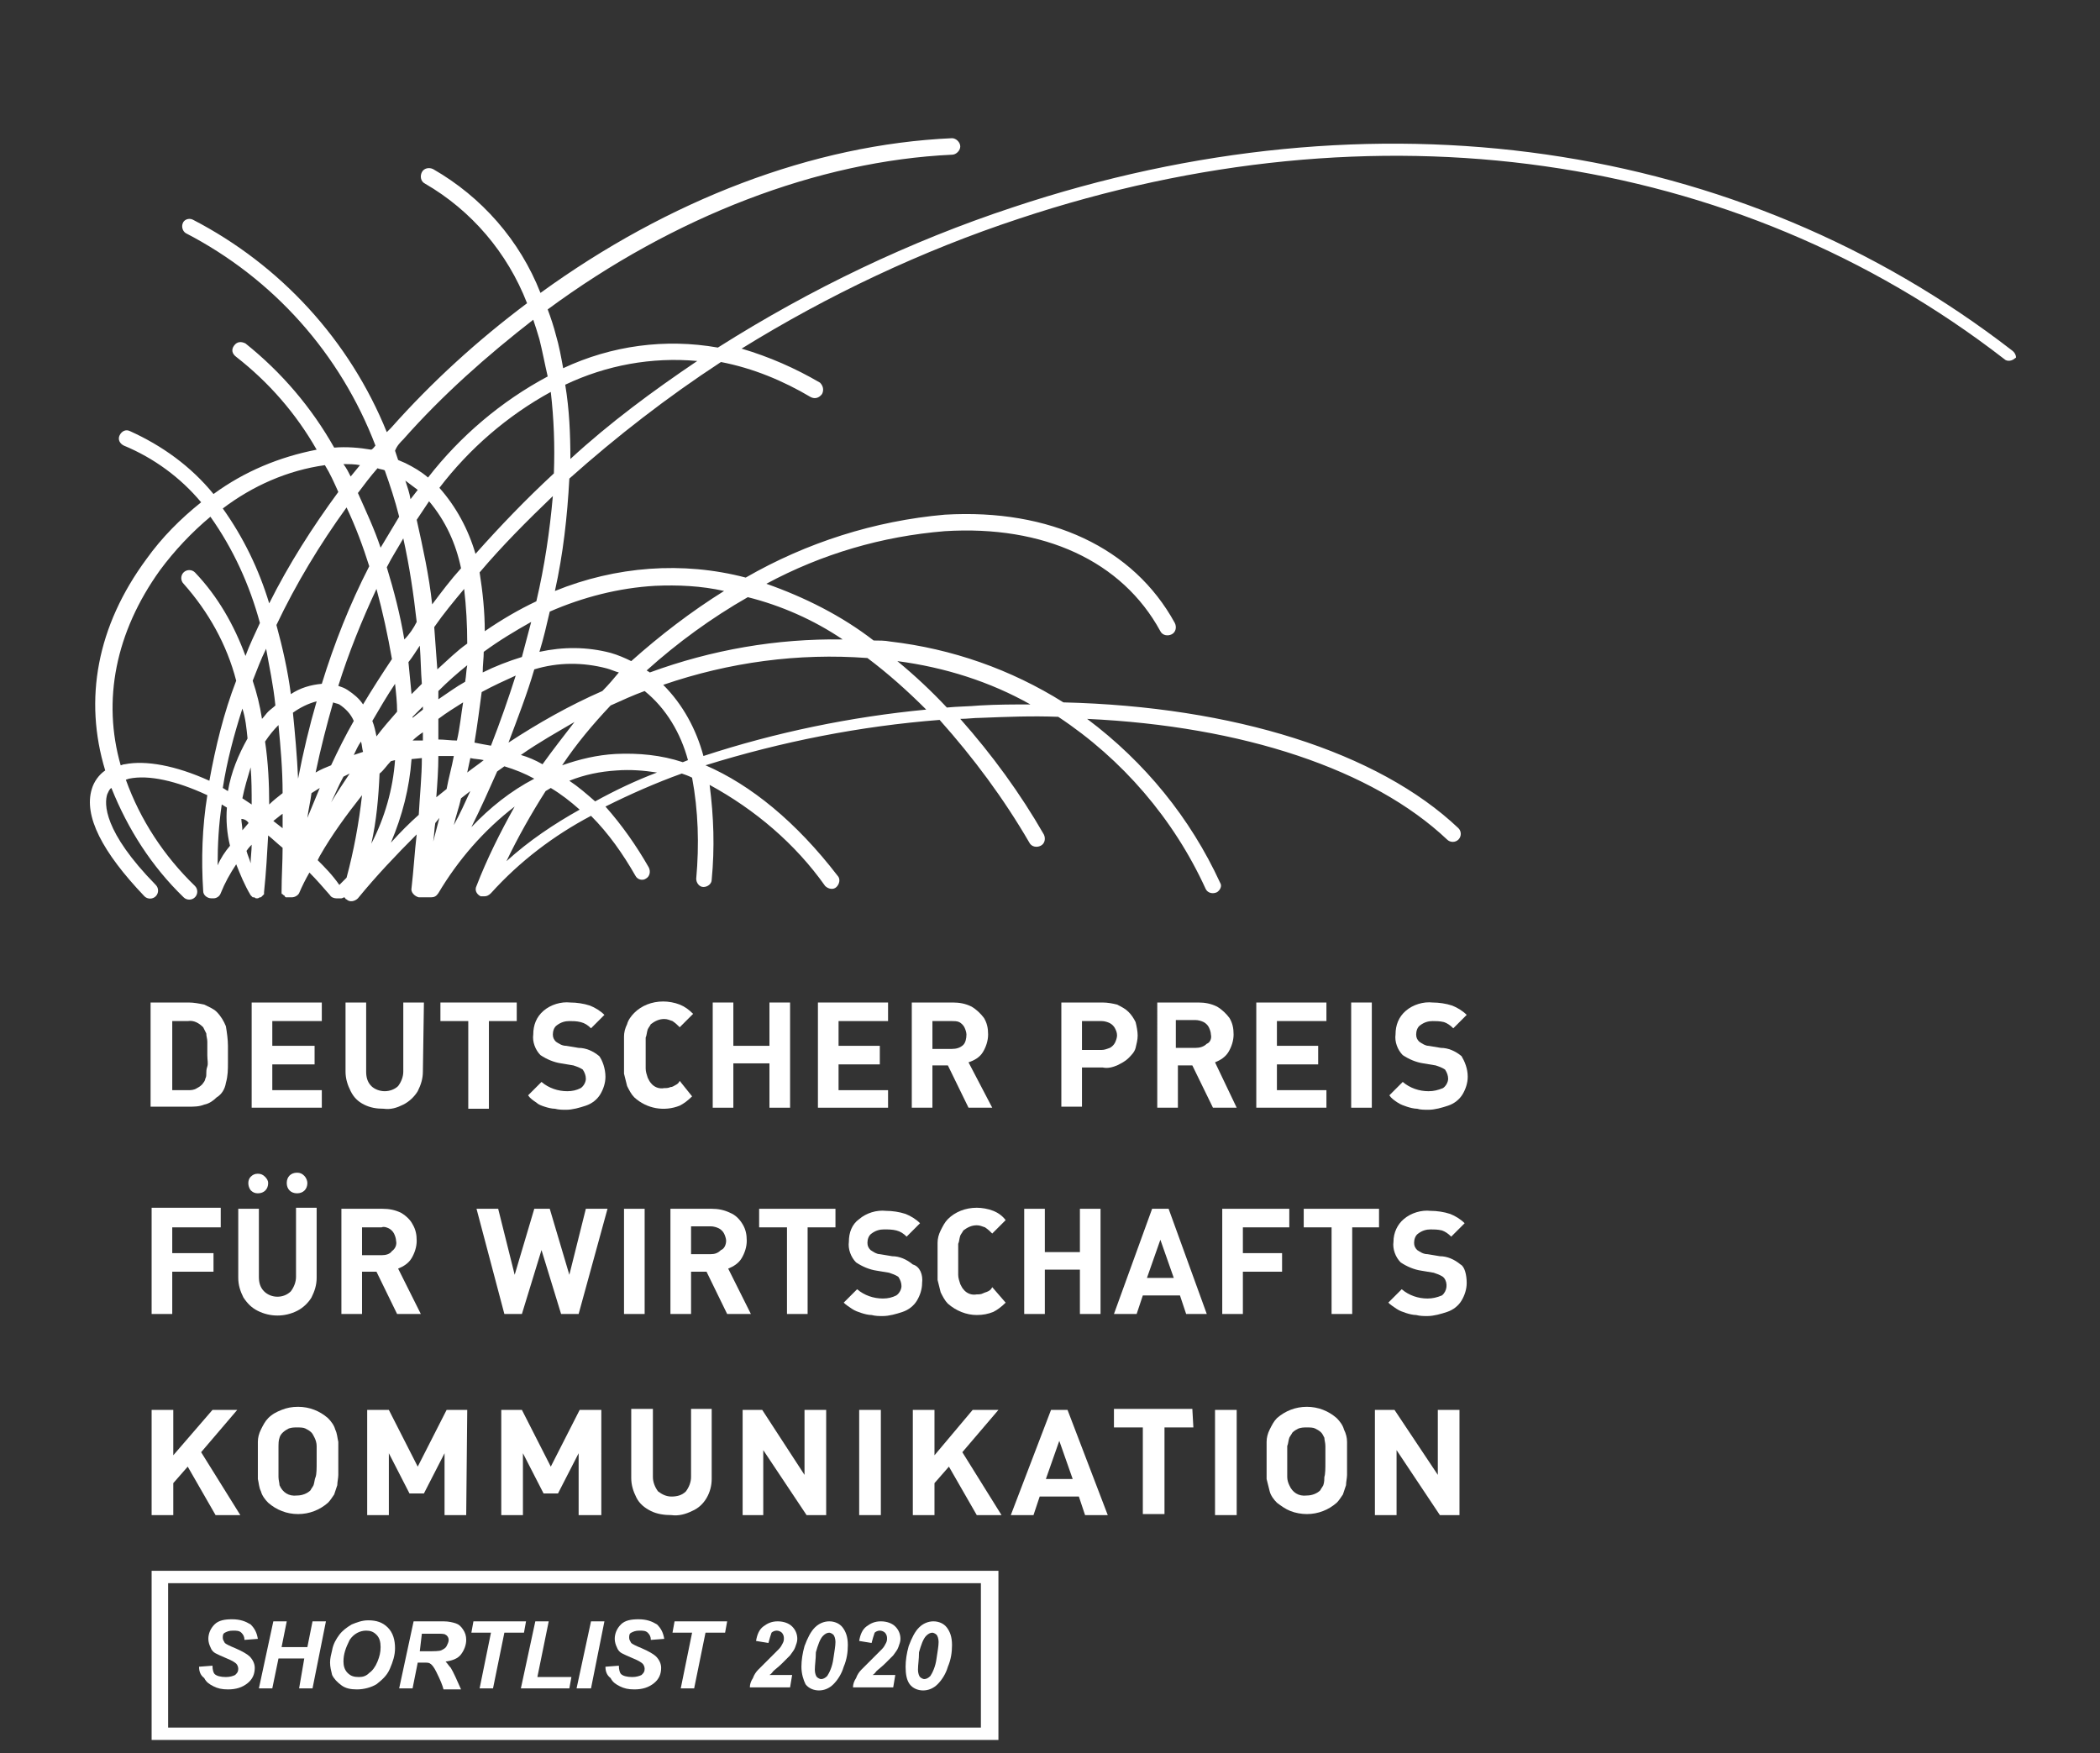
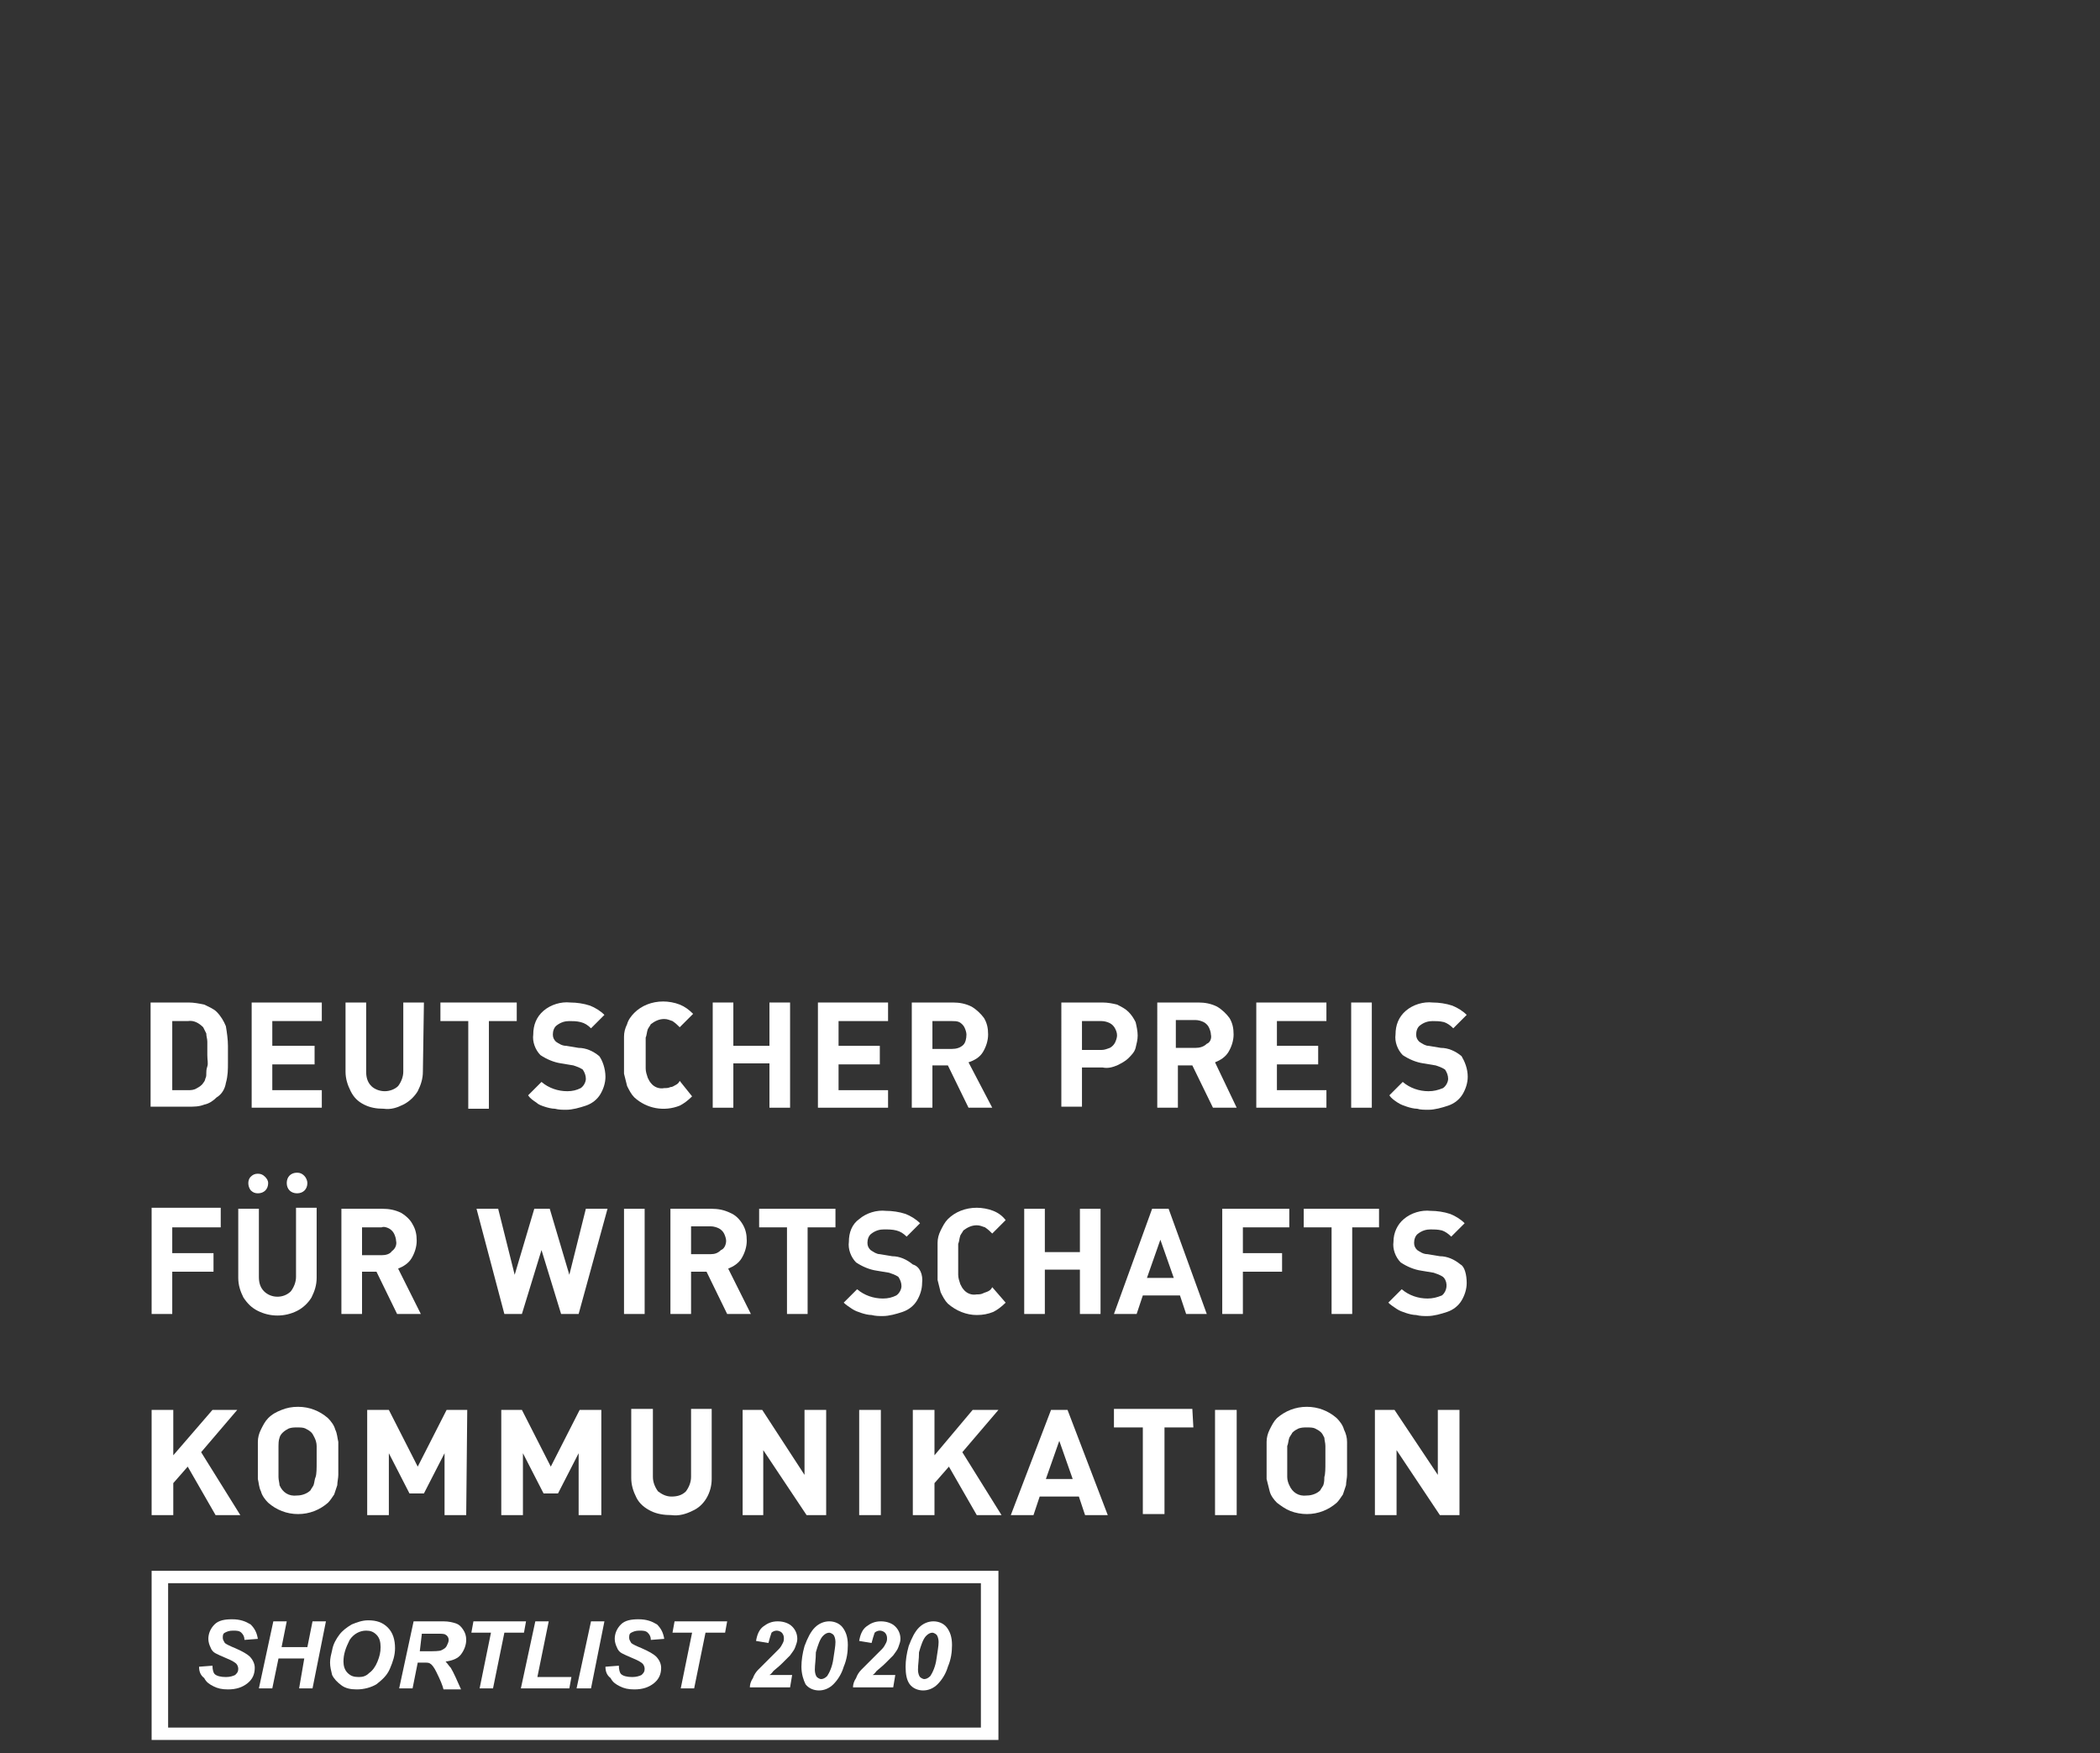
<svg xmlns="http://www.w3.org/2000/svg" version="1.1" id="Ebene_1" x="0px" y="0px" viewBox="0 0 203.6 170" style="enable-background:new 0 0 203.6 170;" xml:space="preserve">
  <rect x="0" y="0" width="203.6" height="170" fill="#333333" stroke="none" />
  <style type="text/css">
	.st0{fill:none;}
	.st1{fill:#FFFFFF;}
	.st2{enable-background:new    ;}
</style>
  <g id="Ebene_5">
    <rect y="-5" class="st0" width="203.6" height="170" />
  </g>
  <g id="Ebene_1-2">
-     <path class="st1" d="M195.1,34c-26.5-20.5-61.8-25.6-96.9-13.9c-10,3.3-19.6,7.9-28.6,13.6c-5.1-0.9-10.3-0.2-15,2   c-0.2-1.1-0.4-2.2-0.7-3.2c-0.2-0.8-0.5-1.7-0.8-2.5C65.3,21,79.3,15.6,92.3,15c0.4,0,0.8-0.4,0.8-0.8c0-0.4-0.4-0.8-0.8-0.8   c0,0,0,0,0,0C78.8,14,64.8,19.4,52.4,28.4c-2-5.1-5.7-9.3-10.4-12c-0.4-0.2-0.9-0.1-1.1,0.3s-0.1,0.9,0.3,1.1l0,0   c4.5,2.6,8,6.7,9.9,11.6C46.3,33,41.9,37,37.9,41.5l-0.4,0.4C33.9,33,27.2,25.7,18.7,21.3c-0.4-0.2-0.9,0-1,0.4   c-0.1,0.3,0,0.7,0.3,0.9c8.5,4.4,15,11.7,18.4,20.6c-0.1,0.1-0.2,0.3-0.4,0.4c-1.2-0.2-2.4-0.3-3.6-0.2c-2.2-3.9-5.1-7.3-8.6-10.1   c-0.4-0.2-0.8-0.2-1.1,0.2c-0.3,0.4-0.2,0.8,0.2,1.1c3.2,2.5,5.8,5.5,7.8,9c-3.6,0.7-7,2.1-10,4.3c-2.2-2.7-5-4.7-8.1-6.1   c-0.4-0.2-0.8,0-1,0.4c-0.2,0.4,0,0.8,0.4,1c2.9,1.2,5.5,3.1,7.5,5.5c-2,1.6-3.8,3.4-5.3,5.5c-4.8,6.5-6.1,13.6-4,20.5   c-0.6,0.4-1.1,1.1-1.3,1.8c-0.8,2.6,1,6.1,5.1,10.4c0.3,0.3,0.8,0.3,1.1,0c0.3-0.3,0.3-0.8,0-1.1c0,0,0,0,0,0   c-5.1-5.2-5-7.9-4.7-8.8c0.1-0.2,0.2-0.5,0.4-0.6c1.6,4,3.9,7.6,7,10.6c0.3,0.3,0.8,0.3,1.1,0c0.3-0.3,0.3-0.8,0-1.1   c-3-2.9-5.3-6.4-6.7-10.3l0.3-0.1c1.9-0.4,4.6,0.2,7.6,1.6c-0.5,3.1-0.6,6.2-0.4,9.3c0,0.4,0.4,0.7,0.8,0.7h0.2   c0.3,0,0.6-0.2,0.7-0.5c0.4-1,0.9-1.9,1.5-2.8c0.4,1,0.8,2,1.4,3l0,0c0,0,0.1,0.1,0.1,0.1c0,0,0.1,0.1,0.1,0.1h0.1   c0,0,0.1,0,0.2,0.1h0h0.1H25l0.2-0.1h0h0.1c0,0,0.1-0.1,0.1-0.1l0.1-0.1c0,0,0.1-0.1,0.1-0.1c0,0,0-0.1,0-0.1c0,0,0,0,0-0.1   c0.2-1.9,0.3-3.7,0.4-5.5c0.5,0.4,0.9,0.8,1.4,1.2c0,1.4-0.1,2.8-0.1,4.2c0,0,0,0.1,0,0.1c0,0,0,0.1,0,0.1l0,0c0,0,0,0.1,0.1,0.1   c0,0,0.1,0.1,0.1,0.1c0,0,0.1,0,0.1,0.1l0.1,0.1h0.1h0.1h0.2h0.1h0.1c0.3,0,0.6-0.2,0.7-0.4c0.3-0.7,0.6-1.3,1-2   c0.7,0.7,1.3,1.4,2,2.2c0.1,0.2,0.4,0.3,0.6,0.3c0.1,0,0.2,0,0.3,0c0.1,0,0.1,0,0.2,0c0.1,0,0.2-0.1,0.3-0.1   c0.1,0.1,0.1,0.2,0.2,0.2c0.3,0.3,0.8,0.2,1.1-0.1c0,0,0,0,0,0c1.8-2.2,3.7-4.2,5.7-6.2c-0.2,1.7-0.3,3.5-0.5,5.2   c-0.1,0.4,0.3,0.8,0.7,0.9h0.1c0.1,0,0.2,0,0.3,0l0,0c0.1,0,0.2,0,0.2,0c0,0,0,0,0.1,0h0.1c0.1,0,0.1,0,0.2,0c0.1,0,0.1,0,0.2,0   c0.3,0,0.5-0.1,0.7-0.4c1.9-3.2,4.4-6.1,7.4-8.4c-1.4,2.5-2.7,5.1-3.7,7.7c-0.2,0.4,0,0.8,0.4,1c0.1,0,0.2,0,0.3,0h0.1H47   c0.2,0,0.4-0.1,0.6-0.3c2.8-3.1,6.1-5.6,9.7-7.5c1.7,1.7,3.1,3.7,4.3,5.8c0.2,0.4,0.7,0.5,1,0.3c0,0,0,0,0,0   c0.4-0.2,0.5-0.7,0.3-1.1c-1.2-2.1-2.6-4.1-4.2-5.9c2.4-1.2,4.9-2.3,7.4-3.2c0.3,0.1,0.6,0.2,1,0.4c0.6,3.2,0.7,6.5,0.4,9.8   c0,0.4,0.3,0.8,0.7,0.8c0,0,0,0,0,0c0.4,0,0.8-0.3,0.8-0.7c0.3-3.1,0.2-6.1-0.2-9.2c4.4,2.4,8.3,5.7,11.2,9.8   c0.3,0.3,0.8,0.4,1.1,0.1c0.3-0.3,0.4-0.8,0.1-1.1l0,0c-4-5.2-8.4-8.8-12.8-10.7l0,0c7.4-2.3,15-3.8,22.7-4.4   c3.3,3.7,6.2,7.6,8.7,11.9c0.2,0.4,0.7,0.5,1.1,0.3c0.4-0.2,0.5-0.7,0.3-1.1c-2.3-4-5-7.7-8.1-11.2c0.7,0,1.3-0.1,2-0.1   c2.5-0.1,5-0.2,7.5-0.1c6.2,4.1,11.2,9.9,14.3,16.7c0.2,0.4,0.7,0.5,1.1,0.3c0.3-0.2,0.5-0.6,0.3-0.9c-2.9-6.3-7.3-11.7-12.9-15.9   c15.1,0.7,27.7,4.9,34.9,11.7c0.3,0.3,0.8,0.3,1.1,0c0.3-0.3,0.3-0.8,0-1.1c-7.8-7.4-21.8-11.8-38.3-12.2   c-5.1-3.2-10.8-5.2-16.8-5.9c-0.5-0.1-1.1-0.1-1.6-0.1c-3.1-2.4-6.7-4.2-10.4-5.5c5.4-2.9,11.2-4.6,17.3-5.1   c9.6-0.6,17.2,2.9,20.9,9.7c0.2,0.4,0.7,0.5,1.1,0.3c0.4-0.2,0.5-0.7,0.3-1.1c-4-7.3-12.1-11.1-22.3-10.5   c-6.8,0.6-13.4,2.7-19.3,6.1c-6.1-1.6-12.6-1.1-18.5,1.3c0.8-3.6,1.2-7.2,1.4-10.9c4.6-4.1,9.5-7.9,14.7-11.3   c3.1,0.6,6,1.8,8.7,3.4c0.4,0.2,0.8,0.1,1.1-0.3c0,0,0,0,0,0c0.2-0.4,0.1-0.8-0.2-1.1c0,0,0,0,0,0c-2.4-1.4-4.9-2.5-7.6-3.3   c8.4-5.2,17.5-9.5,26.9-12.6c34.6-11.5,69.4-6.6,95.5,13.6c0.3,0.3,0.8,0.2,1.1-0.1C195.5,34.8,195.5,34.3,195.1,34L195.1,34z    M66.7,73.7l-0.5,0.2c-2.1-0.7-4.3-0.9-6.5-0.8c-1.8,0.1-3.5,0.5-5.2,1.1c1.4-2.1,3-4,4.7-5.8c1.1-0.5,2.2-1,3.3-1.4   C64.6,68.7,66,71.1,66.7,73.7z M37.3,45.6c0.5,1.4,1,2.9,1.4,4.5c-0.6,1-1.2,2-1.8,3c-0.6-1.8-1.4-3.5-2.2-5.3   c0.6-0.8,1.2-1.6,1.9-2.4C36.8,45.5,37.1,45.5,37.3,45.6z M39.3,46.6c0.4,0.3,0.8,0.6,1.2,0.9l-0.7,0.9   C39.7,47.8,39.5,47.2,39.3,46.6L39.3,46.6z M44.9,68.1c-0.2,1.2-0.3,2.4-0.6,3.7c-0.6,0-1.2-0.1-1.8-0.1c0-0.7,0-1.4,0-2   C43.3,69.1,44.1,68.6,44.9,68.1z M26.1,78c0-2-0.1-4.1-0.4-6.1c0.4-0.6,0.8-1.1,1.3-1.6c0.2,2.1,0.4,4.3,0.4,6.6   C26.9,77.3,26.5,77.6,26.1,78z M30.6,74.9c0.5-2.4,1.1-4.7,1.7-6.8c0.2,0.1,0.4,0.1,0.6,0.2c0.6,0.4,1.1,0.9,1.4,1.6   c-0.8,1.4-1.5,2.8-2.2,4.3C31.6,74.4,31.1,74.6,30.6,74.9L30.6,74.9z M31,76.4c-0.4,1-0.8,1.9-1.2,2.9c0.1-0.8,0.3-1.6,0.4-2.4   L31,76.4z M35,71.9c0.1,0.3,0.1,0.7,0.2,1l-0.9,0.3C34.5,72.8,34.7,72.3,35,71.9z M36.5,71.4c-0.1-0.5-0.2-1-0.4-1.5   c0.7-1.2,1.4-2.4,2.2-3.6c0.1,0.9,0.2,1.8,0.2,2.7C37.8,69.8,37.1,70.6,36.5,71.4L36.5,71.4z M35.2,68.3c-0.4-0.6-0.9-1-1.5-1.4   c-0.3-0.2-0.6-0.3-0.9-0.4c1-3.2,2.3-6.4,3.7-9.4c0.6,2.2,1.1,4.5,1.5,6.8C37,65.4,36.1,66.8,35.2,68.3L35.2,68.3z M28.9,75.5   c-0.1-2.2-0.3-4.4-0.5-6.4c0.7-0.5,1.5-0.9,2.3-1.1C30,70.4,29.4,72.9,28.9,75.5L28.9,75.5z M33.3,75.3l0.6-0.3   c-0.6,0.9-1.2,1.8-1.8,2.8C32.5,77,32.8,76.2,33.3,75.3L33.3,75.3z M40,69.5l1-1c0,0.1,0,0.2,0,0.3l-1,0.8l0,0   C40,69.7,40,69.6,40,69.5z M40.9,66.3c-0.3,0.3-0.7,0.7-1,1c-0.1-1-0.2-2-0.3-3.1c0.4-0.5,0.7-1,1.1-1.6   C40.8,63.9,40.8,65.1,40.9,66.3L40.9,66.3z M39.2,62c-0.4-2.4-1-4.7-1.7-7c0.5-1,1.1-1.9,1.6-2.8c0.6,2.7,1,5.4,1.3,8.1   C40.1,60.9,39.7,61.5,39.2,62L39.2,62z M35.8,54.9c-1.9,3.7-3.4,7.5-4.6,11.4c-1.1,0.1-2.1,0.4-3,1c-0.3-2.3-0.8-4.5-1.4-6.7   c1.9-4,4.2-7.8,6.8-11.4C34.5,51.1,35.2,53,35.8,54.9L35.8,54.9z M26.7,68.4c-0.2,0.2-0.5,0.4-0.7,0.6c-0.2,0.2-0.4,0.5-0.6,0.7   c-0.2-1.3-0.5-2.5-0.9-3.7c0.4-1,0.8-2.1,1.3-3.1C26.1,64.6,26.5,66.4,26.7,68.4L26.7,68.4z M24,71.6c-0.9,1.6-1.6,3.3-1.9,5.1   c-0.2-0.1-0.3-0.2-0.5-0.3c0.4-2.6,1.1-5.2,1.9-7.7C23.8,69.6,23.9,70.6,24,71.6z M24.3,74.4c0.1,1.2,0.1,2.4,0.1,3.6   c-0.3-0.2-0.6-0.4-0.9-0.6C23.7,76.4,24,75.4,24.3,74.4L24.3,74.4z M24.1,79.8l-0.6,0.7c0-0.4-0.1-0.8-0.1-1.1   C23.7,79.4,24,79.6,24.1,79.8L24.1,79.8z M27.4,78.9c0,0.4,0,0.9,0,1.4l-0.9-0.7C26.9,79.3,27.1,79.1,27.4,78.9L27.4,78.9z    M37.9,73.8l0.4-0.1c-0.2,2.8-1,5.6-2.3,8.1c0.5-2.2,0.7-4.5,0.8-6.8C37.2,74.7,37.5,74.2,37.9,73.8L37.9,73.8z M40,71.8   c0.3-0.3,0.7-0.6,1-0.8c0,0.3,0,0.6,0,0.8C40.6,71.8,40.3,71.8,40,71.8C40,71.9,40,71.8,40,71.8L40,71.8z M42.5,73.3   c0.5,0,1,0,1.5,0c-0.2,1.1-0.5,2.1-0.7,3.2l-1,0.8C42.4,76,42.5,74.6,42.5,73.3z M45.6,73.5c0.4,0.1,0.9,0.1,1.3,0.2   c-0.5,0.4-1.1,0.8-1.6,1.2C45.4,74.4,45.5,74,45.6,73.5z M45.6,76.7c-0.5,1.1-1,2.2-1.6,3.3c0.2-0.9,0.5-1.7,0.7-2.6L45.6,76.7z    M52.6,74.1c-0.7-0.4-1.4-0.7-2.1-0.9C52.2,72,54,71,55.7,70C54.7,71.3,53.6,72.7,52.6,74.1L52.6,74.1z M58.4,67   c-3.2,1.4-6.2,3.1-9.1,5c0.9-2.4,1.8-4.7,2.5-7.1c2.3-0.7,4.7-0.7,7-0.1c0.4,0.1,0.8,0.3,1.2,0.4C59.5,65.8,59,66.4,58.4,67z    M47.6,72.3c-0.6-0.1-1.1-0.2-1.6-0.3c0.3-1.8,0.5-3.4,0.7-4.9c1.1-0.6,2.2-1.1,3.3-1.6C49.3,67.7,48.5,70,47.6,72.3L47.6,72.3z    M46.8,65.2c0-0.7,0.1-1.4,0.1-2c1.5-1.1,3-2,4.6-2.9c-0.3,1.1-0.6,2.3-0.9,3.4C49.3,64.1,48,64.6,46.8,65.2L46.8,65.2z M45.1,66.1   c-0.9,0.5-1.7,1.1-2.6,1.7V67c0.9-0.9,1.8-1.7,2.8-2.5C45.2,65,45.2,65.5,45.1,66.1L45.1,66.1z M42.4,64.9   c-0.1-1.4-0.2-2.7-0.3-4.1c0.9-1.3,1.9-2.5,2.9-3.7c0.2,1.7,0.3,3.5,0.3,5.3C44.3,63.1,43.4,64,42.4,64.9L42.4,64.9z M41.9,58.6   c-0.3-2.8-0.9-5.5-1.5-8.2c0.4-0.6,0.8-1.2,1.2-1.8c1.6,1.9,2.6,4.1,3.1,6.5C43.7,56.2,42.8,57.4,41.9,58.6L41.9,58.6z M42.6,47.3   c2.9-3.8,6.6-7,10.8-9.3c0.3,2.6,0.4,5.2,0.3,7.9c-2.7,2.5-5.2,5.1-7.6,7.8C45.4,51.3,44.2,49.1,42.6,47.3L42.6,47.3z M39.1,42.6   c3.8-4.3,8.1-8.1,12.6-11.6c0.2,0.6,0.4,1.2,0.6,1.9c0.3,1.2,0.5,2.3,0.8,3.6c-4.5,2.4-8.5,5.8-11.6,9.8c-0.7-0.6-1.4-1-2.2-1.4   c-0.2-0.1-0.5-0.2-0.7-0.3c-0.1-0.3-0.2-0.6-0.3-0.9C38.5,43.2,38.8,42.9,39.1,42.6L39.1,42.6z M34.9,45.1L34,46.2   c-0.2-0.4-0.4-0.8-0.7-1.2C33.9,45,34.4,45,34.9,45.1L34.9,45.1z M31.5,45.1c0.5,0.8,0.9,1.7,1.3,2.6c-2.5,3.4-4.8,7-6.7,10.8   c-1-3.3-2.5-6.4-4.5-9.2C24.5,47.1,27.9,45.6,31.5,45.1L31.5,45.1z M12.1,74.1c-0.2,0-0.3,0.1-0.4,0.1c-1.8-6.3-0.5-12.9,3.8-18.9   c1.4-1.9,3.1-3.7,4.9-5.2c2.2,3.1,3.8,6.6,4.8,10.3c-0.5,1.1-1,2.1-1.4,3.2c-1.1-3-2.7-5.8-4.9-8.1c-0.3-0.3-0.8-0.3-1.1,0   c-0.3,0.3-0.3,0.8,0,1.1l0,0c2.4,2.7,4.2,5.9,5.1,9.4c-1.2,3.1-2,6.4-2.6,9.7C17,74.2,14.1,73.7,12.1,74.1L12.1,74.1z M21.1,83.9   c0-2,0.1-3.9,0.4-5.9l0.5,0.3c-0.1,1.2,0,2.5,0.3,3.7C21.8,82.6,21.4,83.2,21.1,83.9L21.1,83.9z M24.4,81.9c0,0.6-0.1,1.2-0.1,1.8   c-0.1-0.4-0.3-0.8-0.4-1.2C24.1,82.2,24.3,82,24.4,81.9L24.4,81.9z M30.8,83.4L31,83c1.2-2.1,2.6-4,4.1-5.9c-0.3,2.7-0.8,5.4-1.5,8   c-0.2,0.2-0.5,0.5-0.7,0.7C32.2,84.8,31.5,84.1,30.8,83.4L30.8,83.4z M37.9,81.7c1.1-2.6,1.8-5.3,2-8.1l1-0.1   c0,1.8-0.2,3.6-0.3,5.5C39.7,79.8,38.8,80.7,37.9,81.7L37.9,81.7z M42.6,79.3c-0.2,0.8-0.4,1.5-0.6,2.3c0.1-0.6,0.1-1.2,0.2-1.8   L42.6,79.3z M45.7,80.2c0.9-1.8,1.7-3.6,2.5-5.4l0.7-0.5c1,0.3,2,0.7,2.9,1.2C49.5,76.7,47.5,78.3,45.7,80.2L45.7,80.2z M49.1,83.5   c1.1-2.3,2.4-4.6,3.8-6.8l0.5-0.3c1,0.6,1.9,1.3,2.8,2.1C53.7,79.9,51.3,81.5,49.1,83.5L49.1,83.5z M57.7,77.7   c-0.8-0.7-1.6-1.4-2.5-2c1.5-0.6,3-0.9,4.6-1c1.3-0.1,2.6,0,3.9,0.2C61.6,75.7,59.7,76.6,57.7,77.7L57.7,77.7z M68.2,73.3   c-0.7-2.6-2-5-3.9-6.9c6.4-2.2,13.1-3.1,19.8-2.6c2,1.5,3.9,3.2,5.7,5C82.5,69.5,75.2,71,68.2,73.3L68.2,73.3z M99.9,68.3   c-1.6,0-3.2,0-4.9,0.1c-1.1,0.1-2.2,0.1-3.2,0.2c-1.5-1.6-3.1-3.1-4.8-4.5C91.6,64.7,96,66.1,99.9,68.3L99.9,68.3z M81.7,62   C75.3,61.9,69,63,63,65.2c-0.1-0.1-0.2-0.1-0.3-0.2c3-2.7,6.3-5.1,9.8-7.1C75.7,58.7,78.9,60.1,81.7,62z M63.5,56.8   c2.2-0.1,4.5,0,6.7,0.5c-3.2,2-6.2,4.3-9,6.8c-0.6-0.3-1.3-0.6-2-0.8c-2.3-0.6-4.6-0.6-6.9-0.1c0.4-1.3,0.7-2.6,1-3.9   C56.5,57.9,60,57,63.5,56.8z M52,58.3c-1.7,0.8-3.4,1.8-5,2.9c0-1.9-0.2-3.8-0.5-5.7c2.2-2.6,4.6-5,7.1-7.4   C53.3,51.5,52.8,54.9,52,58.3z M55.3,44.5c0-2.4-0.1-4.8-0.5-7.2c4-1.9,8.4-2.7,12.8-2.3C63.3,37.9,59.1,41,55.3,44.5L55.3,44.5z" />
    <path class="st1" d="M22.1,102.3v0.7c0,0.7,0,1.3-0.2,2c-0.1,0.6-0.4,1.1-0.9,1.4c-0.3,0.3-0.7,0.6-1.2,0.7c-0.5,0.2-1,0.2-1.5,0.2   h-3.7V97.2h3.7c0.5,0,1,0.1,1.5,0.2c0.4,0.2,0.9,0.4,1.2,0.7c0.4,0.4,0.7,0.9,0.9,1.4c0.1,0.6,0.2,1.3,0.2,1.9   C22.1,101.5,22.1,102.3,22.1,102.3z M20.1,102.3c0-0.6,0-1,0-1.3c0-0.3-0.1-0.5-0.1-0.8c-0.1-0.2-0.2-0.4-0.3-0.6   c-0.4-0.4-0.9-0.7-1.5-0.6h-1.5v6.7h1.5c0.3,0,0.6,0,0.9-0.2c0.2-0.1,0.5-0.3,0.6-0.5c0.1-0.1,0.2-0.3,0.2-0.4   c0.1-0.2,0.1-0.3,0.1-0.5c0-0.2,0-0.4,0.1-0.7S20.1,102.8,20.1,102.3z" />
    <path class="st1" d="M31.2,107.4h-6.8V97.2h6.8V99h-4.8v2.4h4.1v1.8h-4.1v2.5h4.8V107.4z" />
    <path class="st1" d="M41,103.9c0,0.7-0.2,1.3-0.5,1.9c-0.3,0.5-0.8,1-1.4,1.3c-0.6,0.3-1.2,0.5-1.9,0.4c-0.7,0-1.3-0.1-1.9-0.4   c-0.6-0.3-1-0.7-1.3-1.3c-0.3-0.6-0.5-1.2-0.5-1.9v-6.7h2v6.7c0,0.5,0.1,1,0.5,1.4c0.3,0.3,0.8,0.5,1.3,0.5c0.5,0,1-0.2,1.3-0.5   c0.3-0.4,0.5-0.9,0.5-1.4v-6.7h2L41,103.9z" />
    <path class="st1" d="M50.1,99h-2.7v8.5h-2V99h-2.7v-1.8h7.4V99z" />
    <path class="st1" d="M58.7,104.4c0,0.6-0.2,1.2-0.5,1.7c-0.3,0.5-0.8,0.9-1.4,1.1c-0.6,0.2-1.3,0.4-1.9,0.4c-0.4,0-0.7,0-1.1-0.1   c-0.3,0-0.7-0.1-1-0.2c-0.3-0.1-0.6-0.2-0.8-0.4c-0.3-0.2-0.6-0.4-0.8-0.7l1.3-1.3c0.7,0.6,1.6,0.9,2.5,0.9c0.5,0,0.9-0.1,1.3-0.3   c0.3-0.2,0.5-0.6,0.5-0.9c0-0.3-0.1-0.6-0.3-0.9c-0.3-0.2-0.6-0.3-0.9-0.4l-1.2-0.2c-0.7-0.1-1.4-0.4-2-0.8c-0.5-0.5-0.8-1.3-0.7-2   c0-0.9,0.3-1.7,1-2.3c0.7-0.6,1.7-0.9,2.6-0.8c0.6,0,1.3,0.1,1.9,0.3c0.5,0.2,1,0.5,1.4,0.9l-1.3,1.3c-0.3-0.3-0.6-0.5-1-0.6   c-0.4-0.1-0.8-0.1-1.1-0.1c-0.4,0-0.8,0.1-1.2,0.4c-0.3,0.2-0.4,0.6-0.4,0.9c0,0.3,0.1,0.5,0.3,0.7c0.3,0.2,0.6,0.4,1,0.4l1.2,0.2   c0.7,0,1.4,0.3,2,0.8C58.4,102.8,58.7,103.6,58.7,104.4z" />
    <path class="st1" d="M67.1,106.3c-0.4,0.4-0.8,0.7-1.2,0.9c-1.5,0.6-3.2,0.3-4.4-0.8c-0.3-0.3-0.5-0.7-0.7-1.1   c-0.1-0.4-0.2-0.8-0.3-1.2c0-0.4,0-1,0-1.8s0-1.3,0-1.8c0-0.4,0.1-0.8,0.3-1.2c0.1-0.4,0.4-0.8,0.7-1.1c0.7-0.7,1.7-1.1,2.8-1.1   c0.5,0,1.1,0.1,1.6,0.3c0.5,0.2,0.9,0.5,1.3,0.9l-1.3,1.3c-0.2-0.2-0.4-0.4-0.7-0.6c-0.3-0.1-0.5-0.2-0.8-0.2   c-0.5,0-0.9,0.2-1.3,0.5c-0.1,0.2-0.2,0.3-0.3,0.5c-0.1,0.3-0.1,0.6-0.2,0.8c0,0.4,0,0.9,0,1.5s0,1.1,0,1.5c0,0.3,0.1,0.6,0.2,0.9   c0.1,0.2,0.2,0.4,0.3,0.5c0.3,0.4,0.8,0.6,1.3,0.5c0.2,0,0.4,0,0.6-0.1c0.2,0,0.3-0.1,0.5-0.2c0.2-0.1,0.3-0.2,0.4-0.4L67.1,106.3z   " />
    <path class="st1" d="M76.6,107.4h-2v-4.3h-3.5v4.3h-2V97.2h2v4.2h3.5v-4.2h2V107.4z" />
    <path class="st1" d="M86.1,107.4h-6.8V97.2h6.8V99h-4.8v2.4h4v1.8h-4v2.5h4.8V107.4z" />
    <path class="st1" d="M96.2,107.4h-2.3l-2-4.1h-1.5v4.1h-2V97.2h4c0.6,0,1.2,0.1,1.8,0.4c0.5,0.3,0.9,0.7,1.2,1.1   c0.3,0.5,0.4,1,0.4,1.6c0,0.6-0.2,1.2-0.5,1.7c-0.3,0.5-0.8,0.8-1.4,1L96.2,107.4z M93.7,100.3c0-0.2-0.1-0.5-0.2-0.7   c-0.1-0.2-0.3-0.4-0.5-0.5C92.8,99,92.5,99,92.3,99h-1.9v2.7h1.9c0.4,0,0.8-0.1,1.1-0.4C93.6,101.1,93.7,100.7,93.7,100.3z" />
    <path class="st1" d="M110.3,100.4c0,0.4-0.1,0.8-0.2,1.2c-0.1,0.4-0.4,0.7-0.7,1c-0.3,0.3-0.7,0.5-1.1,0.7   c-0.5,0.2-0.9,0.3-1.4,0.2h-2v3.8h-2V97.2h4c0.5,0,1,0.1,1.4,0.2c0.4,0.2,0.8,0.4,1.1,0.7c0.3,0.3,0.5,0.6,0.7,1   C110.2,99.5,110.3,100,110.3,100.4z M108.3,100.4c0-0.3-0.1-0.5-0.2-0.7c-0.1-0.2-0.3-0.4-0.5-0.5c-0.2-0.1-0.5-0.2-0.8-0.2h-1.9   v2.8h1.9c0.3,0,0.5-0.1,0.8-0.2c0.2-0.1,0.4-0.3,0.5-0.5C108.2,100.9,108.3,100.6,108.3,100.4z" />
    <path class="st1" d="M119.9,107.4h-2.3l-2-4.1h-1.4v4.1h-2V97.2h4c0.6,0,1.2,0.1,1.8,0.4c0.5,0.3,0.9,0.7,1.2,1.1   c0.3,0.5,0.4,1,0.4,1.6c0,0.6-0.2,1.2-0.5,1.7c-0.3,0.5-0.8,0.8-1.3,1L119.9,107.4z M117.4,100.3c0-0.2-0.1-0.5-0.2-0.7   c-0.1-0.2-0.3-0.4-0.5-0.5c-0.2-0.1-0.5-0.2-0.8-0.2h-1.9v2.7h1.9c0.4,0,0.8-0.1,1.1-0.4C117.3,101.1,117.5,100.7,117.4,100.3z" />
    <path class="st1" d="M128.6,107.4h-6.8V97.2h6.8V99h-4.8v2.4h4v1.8h-4v2.5h4.8V107.4z" />
    <path class="st1" d="M133,107.4h-2V97.2h2V107.4z" />
    <path class="st1" d="M142.3,104.4c0,0.6-0.2,1.2-0.5,1.7c-0.3,0.5-0.8,0.9-1.4,1.1c-0.6,0.2-1.3,0.4-1.9,0.4c-0.4,0-0.8,0-1.1-0.1   c-0.3,0-0.7-0.1-1-0.2c-0.3-0.1-0.6-0.2-0.9-0.4c-0.3-0.2-0.6-0.4-0.8-0.7l1.3-1.3c0.7,0.6,1.6,0.9,2.5,0.9c0.5,0,0.9-0.1,1.4-0.3   c0.3-0.2,0.5-0.6,0.5-0.9c0-0.3-0.1-0.6-0.3-0.9c-0.3-0.2-0.6-0.3-0.9-0.4l-1.2-0.2c-0.7-0.1-1.4-0.4-2-0.8c-0.5-0.5-0.8-1.3-0.7-2   c0-0.9,0.3-1.7,1-2.3c0.7-0.6,1.7-0.9,2.6-0.8c0.6,0,1.3,0.1,1.9,0.3c0.5,0.2,1,0.5,1.4,0.9l-1.3,1.3c-0.3-0.3-0.6-0.5-0.9-0.6   c-0.4-0.1-0.8-0.1-1.1-0.1c-0.4,0-0.8,0.1-1.2,0.4c-0.3,0.2-0.4,0.6-0.4,0.9c0,0.3,0.1,0.5,0.3,0.7c0.3,0.2,0.6,0.4,0.9,0.4   l1.2,0.2c0.7,0,1.4,0.3,2,0.8C142,102.9,142.3,103.6,142.3,104.4z" />
    <path class="st1" d="M23.3,146.9h-2.4l-2.7-4.7l-1.4,1.6v3.1h-2.1v-10.2h2.1v4.4l3.8-4.4H23l-3.5,4.1L23.3,146.9z" />
    <path class="st1" d="M32.8,141.7c0,0.6,0,1,0,1.3c0,0.3-0.1,0.7-0.1,1c-0.1,0.3-0.2,0.6-0.3,0.9c-0.2,0.3-0.4,0.6-0.6,0.8   c-0.8,0.7-1.8,1.1-2.9,1.1c-1.1,0-2.1-0.4-2.9-1.1c-0.3-0.3-0.6-0.7-0.7-1.1c-0.2-0.4-0.2-0.8-0.3-1.2c0-0.4,0-1,0-1.8s0-1.3,0-1.8   c0-0.4,0.1-0.8,0.3-1.2c0.2-0.4,0.4-0.8,0.7-1.1c0.4-0.4,0.8-0.6,1.3-0.8c0.5-0.2,1-0.3,1.6-0.3c1.1,0,2.1,0.4,2.9,1.1   c0.3,0.3,0.6,0.7,0.7,1.1c0.2,0.4,0.2,0.8,0.3,1.2C32.8,140.4,32.8,141,32.8,141.7z M30.7,141.7c0-0.6,0-1.1,0-1.5   c0-0.3-0.1-0.6-0.2-0.8c-0.1-0.2-0.2-0.4-0.3-0.5c-0.2-0.2-0.4-0.3-0.6-0.4c-0.2-0.1-0.5-0.1-0.8-0.1c-0.3,0-0.5,0-0.8,0.1   c-0.4,0.2-0.8,0.5-0.9,0.9c-0.1,0.3-0.1,0.6-0.1,0.8c0,0.4,0,0.9,0,1.5s0,1.1,0,1.5c0,0.3,0.1,0.6,0.1,0.8c0.3,0.7,0.9,1.1,1.7,1   c0.5,0,1-0.2,1.3-0.5c0.1-0.2,0.2-0.3,0.3-0.5c0.1-0.3,0.1-0.6,0.2-0.8C30.7,142.9,30.7,142.4,30.7,141.7z" />
    <path class="st1" d="M45.2,146.9h-2.1v-6l-2,3.9h-1.4l-2-3.9v6h-2.1v-10.2h2.1l2.8,5.5l2.8-5.5h2L45.2,146.9z" />
    <path class="st1" d="M58.2,146.9h-2.1v-6l-2,3.9h-1.4l-2-3.9v6h-2.1v-10.2h2l2.8,5.5l2.8-5.5h2.1V146.9z" />
    <path class="st1" d="M69,143.4c0,1.3-0.7,2.6-1.9,3.1c-0.6,0.3-1.3,0.5-2,0.4c-0.7,0-1.4-0.1-2-0.4c-0.6-0.3-1.1-0.7-1.4-1.3   c-0.3-0.6-0.5-1.2-0.5-1.9v-6.7h2.1v6.6c0,0.5,0.2,1,0.5,1.4c0.4,0.3,0.8,0.5,1.3,0.5c0.5,0,1-0.1,1.4-0.5c0.3-0.4,0.5-0.9,0.5-1.4   v-6.6H69V143.4z" />
    <path class="st1" d="M80.1,146.9h-1.9l-4.2-6.3v6.3H72v-10.2h1.9l4.1,6.3v-6.3h2.1L80.1,146.9L80.1,146.9z" />
    <path class="st1" d="M85.4,146.9h-2.1v-10.2h2.1V146.9z" />
    <path class="st1" d="M97.1,146.9h-2.4l-2.7-4.7l-1.4,1.6v3.1h-2.1v-10.2h2.1v4.4l3.7-4.4h2.5l-3.5,4.1L97.1,146.9z" />
    <path class="st1" d="M107.4,146.9h-2.2l-0.6-1.8h-3.8l-0.6,1.8H98l3.9-10.2h1.6L107.4,146.9z M104,143.4l-1.3-3.7l-1.3,3.7H104z" />
    <path class="st1" d="M115.7,138.4h-2.8v8.4h-2.1v-8.4H108v-1.8h7.6L115.7,138.4L115.7,138.4z" />
    <path class="st1" d="M119.9,146.9h-2.1v-10.2h2.1V146.9z" />
    <path class="st1" d="M130.6,141.7c0,0.6,0,1,0,1.3c0,0.3-0.1,0.7-0.1,1c-0.1,0.3-0.2,0.6-0.3,0.9c-0.2,0.3-0.4,0.6-0.6,0.8   c-0.8,0.7-1.8,1.1-2.9,1.1c-0.5,0-1.1-0.1-1.6-0.3c-0.5-0.2-0.9-0.5-1.3-0.8c-0.3-0.3-0.6-0.7-0.7-1.1c-0.1-0.4-0.2-0.8-0.3-1.2   c0-0.4,0-1,0-1.8s0-1.3,0-1.8c0-0.4,0.1-0.8,0.3-1.2c0.2-0.4,0.4-0.8,0.7-1.1c0.8-0.7,1.8-1.1,2.9-1.1c1.1,0,2.1,0.4,2.9,1.1   c0.3,0.3,0.6,0.7,0.7,1.1c0.2,0.4,0.3,0.8,0.3,1.2C130.6,140.4,130.6,141,130.6,141.7z M128.5,141.7c0-0.6,0-1.1,0-1.5   c0-0.3-0.1-0.6-0.1-0.8c-0.1-0.2-0.2-0.4-0.3-0.5c-0.2-0.2-0.4-0.3-0.6-0.4c-0.2-0.1-0.5-0.1-0.8-0.1c-0.3,0-0.5,0-0.8,0.1   c-0.2,0.1-0.4,0.2-0.6,0.4c-0.1,0.2-0.2,0.3-0.3,0.5c-0.1,0.3-0.1,0.6-0.2,0.8c0,0.4,0,0.9,0,1.5s0,1.1,0,1.5   c0,0.3,0.1,0.6,0.2,0.8c0.3,0.7,0.9,1.1,1.7,1c0.5,0,1-0.2,1.3-0.5c0.1-0.2,0.2-0.3,0.3-0.5c0.1-0.3,0.1-0.6,0.1-0.8   C128.5,142.9,128.5,142.4,128.5,141.7L128.5,141.7z" />
    <path class="st1" d="M141.5,146.9h-1.9l-4.2-6.3v6.3h-2.1v-10.2h1.9l4.2,6.3v-6.3h2.1V146.9z" />
    <path class="st1" d="M21.4,119h-4.7v2.5h4v1.8h-4v4.1h-2v-10.3h6.7L21.4,119z" />
    <path class="st1" d="M30.7,123.9c0,0.7-0.2,1.3-0.5,1.9c-0.3,0.5-0.8,1-1.4,1.3c-1.2,0.6-2.6,0.6-3.8,0c-0.6-0.3-1-0.7-1.4-1.3   c-0.3-0.6-0.5-1.2-0.5-1.9v-6.7h2v6.6c0,0.5,0.1,1,0.5,1.4c0.7,0.7,1.9,0.7,2.6,0c0.3-0.4,0.5-0.9,0.5-1.4v-6.7h2L30.7,123.9z" />
    <path class="st1" d="M40.8,127.4h-2.3l-2-4.1h-1.4v4.1h-2v-10.2h4c0.6,0,1.2,0.1,1.8,0.4c0.5,0.3,0.9,0.7,1.1,1.1   c0.3,0.5,0.4,1,0.4,1.6c0,0.6-0.2,1.2-0.5,1.7c-0.3,0.5-0.8,0.8-1.3,1L40.8,127.4z M38.4,120.3c0-0.2-0.1-0.5-0.2-0.7   c-0.1-0.2-0.3-0.4-0.5-0.5c-0.2-0.1-0.5-0.2-0.7-0.1h-1.9v2.7H37c0.4,0,0.8-0.1,1-0.4C38.3,121.1,38.5,120.7,38.4,120.3z" />
    <path class="st1" d="M58.9,117.2l-2.8,10.2h-1.7l-1.9-6.2l-1.9,6.2h-1.7l-2.7-10.2h2.1l1.6,6.4l1.9-6.4h1.5l1.9,6.4l1.6-6.4   L58.9,117.2z" />
    <path class="st1" d="M62.5,127.4h-2v-10.2h2V127.4z" />
    <path class="st1" d="M72.8,127.4h-2.3l-2-4.1H67v4.1h-2v-10.2h4c0.6,0,1.2,0.1,1.8,0.4c0.5,0.2,0.9,0.6,1.2,1.1   c0.3,0.5,0.4,1,0.4,1.6c0,0.6-0.2,1.2-0.5,1.7c-0.3,0.5-0.8,0.8-1.3,1L72.8,127.4z M70.4,120.3c0-0.2-0.1-0.5-0.2-0.7   c-0.1-0.2-0.3-0.4-0.5-0.5c-0.2-0.1-0.5-0.2-0.8-0.2H67v2.7h1.9c0.4,0,0.7-0.1,1-0.4C70.2,121.1,70.4,120.7,70.4,120.3z" />
    <path class="st1" d="M81,119h-2.7v8.4h-2V119h-2.7v-1.8H81V119z" />
    <path class="st1" d="M89.4,124.4c0,0.6-0.2,1.2-0.5,1.7c-0.3,0.5-0.8,0.9-1.4,1.1c-0.6,0.2-1.3,0.4-1.9,0.4c-0.4,0-0.7,0-1.1-0.1   c-0.3,0-0.7-0.1-1-0.2c-0.3-0.1-0.6-0.2-0.9-0.4c-0.3-0.2-0.6-0.4-0.8-0.6l1.3-1.3c0.7,0.6,1.6,0.9,2.5,0.9c0.5,0,0.9-0.1,1.3-0.3   c0.3-0.2,0.5-0.6,0.5-0.9c0-0.3-0.1-0.6-0.3-0.9c-0.3-0.2-0.6-0.3-0.9-0.4l-1.2-0.2c-0.7-0.1-1.4-0.4-2-0.8c-0.5-0.5-0.8-1.3-0.7-2   c0-0.9,0.3-1.7,1-2.2c0.7-0.6,1.7-0.9,2.6-0.8c0.6,0,1.3,0.1,1.9,0.3c0.5,0.2,1,0.5,1.4,0.9l-1.3,1.3c-0.3-0.3-0.6-0.5-1-0.6   c-0.4-0.1-0.8-0.1-1.2-0.1c-0.4,0-0.8,0.1-1.2,0.4c-0.3,0.2-0.4,0.6-0.4,0.9c0,0.3,0.1,0.5,0.3,0.7c0.3,0.2,0.6,0.4,0.9,0.4   l1.2,0.2c0.7,0,1.4,0.3,2,0.8C89.2,122.8,89.5,123.6,89.4,124.4z" />
    <path class="st1" d="M97.5,126.3c-0.4,0.4-0.8,0.7-1.2,0.9c-0.5,0.2-1,0.3-1.6,0.3c-1,0-2-0.4-2.8-1.1c-0.3-0.3-0.5-0.7-0.7-1.1   c-0.1-0.4-0.2-0.8-0.3-1.2c0-0.4,0-1,0-1.8s0-1.3,0-1.8c0-0.4,0.1-0.8,0.3-1.2c0.2-0.4,0.4-0.8,0.7-1.1c0.7-0.7,1.7-1.1,2.8-1.1   c0.5,0,1.1,0.1,1.6,0.3c0.5,0.2,0.9,0.5,1.2,0.9l-1.3,1.3c-0.2-0.2-0.4-0.4-0.7-0.6c-0.3-0.1-0.5-0.2-0.8-0.2   c-0.5,0-0.9,0.2-1.3,0.5c-0.1,0.2-0.2,0.3-0.3,0.5c-0.1,0.3-0.1,0.6-0.2,0.8c0,0.4,0,0.9,0,1.5s0,1.1,0,1.5c0,0.3,0.1,0.6,0.2,0.9   c0.1,0.2,0.2,0.4,0.3,0.5c0.3,0.4,0.8,0.6,1.3,0.5c0.2,0,0.4,0,0.6-0.1c0.2-0.1,0.3-0.1,0.5-0.2c0.2-0.1,0.3-0.2,0.4-0.4   L97.5,126.3z" />
    <path class="st1" d="M106.7,127.4h-2v-4.3h-3.4v4.3h-2v-10.2h2v4.2h3.4v-4.2h2V127.4z" />
    <path class="st1" d="M117,127.4h-2l-0.6-1.8h-3.6l-0.6,1.8H108l3.7-10.2h1.6L117,127.4z M113.8,123.9l-1.3-3.7l-1.3,3.7H113.8z" />
    <path class="st1" d="M133.8,119h-2.7v8.4h-2V119h-2.7v-1.8h7.3V119z" />
    <path class="st1" d="M142.2,124.4c0,0.6-0.2,1.2-0.5,1.7c-0.3,0.5-0.8,0.9-1.4,1.1c-0.6,0.2-1.3,0.4-1.9,0.4c-0.4,0-0.7,0-1.1-0.1   c-0.3,0-0.7-0.1-1-0.2c-0.3-0.1-0.6-0.2-0.9-0.4c-0.3-0.2-0.6-0.4-0.8-0.6l1.3-1.3c0.7,0.6,1.6,0.9,2.5,0.9c0.5,0,0.9-0.1,1.4-0.3   c0.5-0.4,0.6-1.2,0.2-1.7c0,0,0,0-0.1-0.1c-0.3-0.2-0.6-0.3-0.9-0.4l-1.2-0.2c-0.7-0.1-1.4-0.4-2-0.8c-0.5-0.5-0.8-1.3-0.7-2   c0-0.9,0.4-1.7,1-2.2c0.7-0.6,1.7-0.9,2.6-0.8c0.6,0,1.3,0.1,1.9,0.3c0.5,0.2,1,0.5,1.4,0.9l-1.3,1.3c-0.3-0.3-0.6-0.5-0.9-0.6   c-0.4-0.1-0.8-0.1-1.1-0.1c-0.4,0-0.8,0.1-1.2,0.4c-0.3,0.2-0.4,0.6-0.4,0.9c0,0.3,0.1,0.5,0.3,0.7c0.3,0.2,0.6,0.4,1,0.4l1.2,0.2   c0.7,0,1.4,0.3,2,0.8C142,122.8,142.2,123.6,142.2,124.4z" />
    <path class="st1" d="M29.8,114.7c0,0.6-0.4,1-1,1s-1-0.4-1-1s0.4-1,1-1c0.3,0,0.5,0.1,0.7,0.3C29.7,114.2,29.8,114.5,29.8,114.7z" />
    <path class="st1" d="M26,114.7c0,0.6-0.4,1-1,1c-0.3,0-0.5-0.1-0.7-0.3c-0.3-0.4-0.3-1,0-1.3c0.2-0.2,0.4-0.3,0.7-0.3   c0.3,0,0.5,0.1,0.7,0.3C25.9,114.3,26,114.5,26,114.7z" />
    <polygon class="st1" points="124.3,121.5 120.5,121.5 120.5,119 125,119 125,117.2 118.5,117.2 118.5,127.4 120.5,127.4    120.5,123.3 124.3,123.3  " />
  </g>
  <g>
    <path class="st1" d="M95.1,153.5v14H16.3v-14H95.1 M96.8,152.3H14.7v16.4h82.1L96.8,152.3L96.8,152.3z" />
  </g>
  <g class="st2">
    <path class="st1" d="M19.3,161.6l1.3-0.1c0,0.4,0.1,0.7,0.2,0.8c0.2,0.2,0.6,0.3,1.1,0.3c0.4,0,0.7-0.1,0.9-0.2   c0.2-0.2,0.3-0.3,0.3-0.6c0-0.2-0.1-0.4-0.2-0.5c-0.1-0.1-0.4-0.3-0.9-0.5s-0.9-0.4-1.1-0.5c-0.2-0.1-0.4-0.3-0.5-0.6   c-0.1-0.2-0.2-0.5-0.2-0.8c0-0.5,0.2-1,0.6-1.4c0.4-0.4,1-0.5,1.7-0.5c0.8,0,1.3,0.2,1.8,0.5c0.4,0.4,0.6,0.8,0.7,1.4l-1.3,0.1   c0-0.3-0.1-0.5-0.3-0.7c-0.2-0.2-0.5-0.2-0.8-0.2c-0.4,0-0.6,0.1-0.8,0.2c-0.2,0.1-0.2,0.3-0.2,0.5c0,0.2,0.1,0.3,0.2,0.5   c0.1,0.1,0.5,0.3,1,0.5c0.7,0.3,1.2,0.6,1.4,0.8c0.3,0.3,0.5,0.7,0.5,1.1c0,0.6-0.2,1.1-0.7,1.5c-0.5,0.4-1.1,0.6-1.9,0.6   c-0.6,0-1-0.1-1.4-0.3c-0.4-0.2-0.7-0.4-0.9-0.8C19.4,162.4,19.3,162,19.3,161.6z" />
    <path class="st1" d="M29.5,160.8h-2.5l-0.6,2.9h-1.3l1.4-6.5h1.3l-0.5,2.5h2.5l0.5-2.5h1.3l-1.3,6.5h-1.3L29.5,160.8z" />
    <path class="st1" d="M32,161.2c0-0.4,0.1-0.8,0.2-1.2c0.1-0.6,0.4-1.1,0.7-1.5c0.3-0.4,0.7-0.7,1.2-1c0.5-0.2,1-0.4,1.6-0.4   c0.8,0,1.4,0.2,1.9,0.7c0.5,0.5,0.7,1.2,0.7,2c0,0.7-0.2,1.3-0.5,2s-0.8,1.1-1.3,1.5c-0.5,0.3-1.2,0.5-1.9,0.5   c-0.6,0-1.1-0.1-1.5-0.4c-0.4-0.3-0.7-0.6-0.9-1C32.1,162,32,161.6,32,161.2z M33.3,161.1c0,0.4,0.1,0.8,0.4,1.1   c0.3,0.3,0.6,0.4,1.1,0.4c0.4,0,0.7-0.1,1-0.4c0.3-0.2,0.6-0.6,0.8-1.1c0.2-0.5,0.3-0.9,0.3-1.4c0-0.5-0.1-0.9-0.4-1.2   s-0.6-0.4-1-0.4c-0.6,0-1.2,0.3-1.6,0.9C33.5,159.8,33.3,160.4,33.3,161.1z" />
    <path class="st1" d="M40,163.7h-1.3l1.4-6.5h2.9c0.5,0,0.9,0.1,1.2,0.2c0.3,0.1,0.5,0.3,0.7,0.6c0.2,0.3,0.3,0.6,0.3,1   c0,0.5-0.2,1-0.5,1.4c-0.3,0.4-0.8,0.6-1.5,0.7c0.2,0.2,0.3,0.4,0.5,0.6c0.3,0.5,0.6,1.2,1,2.1H43c-0.1-0.4-0.3-0.9-0.7-1.7   c-0.2-0.4-0.4-0.7-0.6-0.8c-0.1-0.1-0.3-0.1-0.7-0.1h-0.5L40,163.7z M40.7,160.1h0.7c0.7,0,1.2,0,1.4-0.1s0.4-0.2,0.5-0.4   c0.1-0.2,0.2-0.4,0.2-0.6c0-0.2-0.1-0.4-0.3-0.5c-0.1-0.1-0.4-0.1-0.8-0.1h-1.5L40.7,160.1z" />
    <path class="st1" d="M47.8,163.7h-1.3l1.1-5.4h-1.9l0.2-1.1H51l-0.2,1.1h-1.9L47.8,163.7z" />
    <path class="st1" d="M50.5,163.7l1.4-6.5h1.3l-1.1,5.4h3.3l-0.2,1.1H50.5z" />
    <path class="st1" d="M55.9,163.7l1.4-6.5h1.3l-1.3,6.5H55.9z" />
    <path class="st1" d="M58.7,161.6l1.3-0.1c0,0.4,0.1,0.7,0.2,0.8c0.2,0.2,0.6,0.3,1.1,0.3c0.4,0,0.7-0.1,0.9-0.2   c0.2-0.2,0.3-0.3,0.3-0.6c0-0.2-0.1-0.4-0.2-0.5c-0.1-0.1-0.4-0.3-0.9-0.5s-0.9-0.4-1.1-0.5c-0.2-0.1-0.4-0.3-0.5-0.6   c-0.1-0.2-0.2-0.5-0.2-0.8c0-0.5,0.2-1,0.6-1.4c0.4-0.4,1-0.5,1.7-0.5c0.8,0,1.3,0.2,1.8,0.5c0.4,0.4,0.6,0.8,0.7,1.4l-1.3,0.1   c0-0.3-0.1-0.5-0.3-0.7c-0.2-0.2-0.5-0.2-0.8-0.2c-0.4,0-0.6,0.1-0.8,0.2c-0.2,0.1-0.2,0.3-0.2,0.5c0,0.2,0.1,0.3,0.2,0.5   c0.1,0.1,0.5,0.3,1,0.5c0.7,0.3,1.2,0.6,1.4,0.8c0.3,0.3,0.5,0.7,0.5,1.1c0,0.6-0.2,1.1-0.7,1.5c-0.5,0.4-1.1,0.6-1.9,0.6   c-0.6,0-1-0.1-1.4-0.3c-0.4-0.2-0.7-0.4-0.9-0.8C58.8,162.4,58.7,162,58.7,161.6z" />
    <path class="st1" d="M67.3,163.7H66l1.1-5.4h-1.9l0.2-1.1h5.1l-0.2,1.1h-1.9L67.3,163.7z" />
    <path class="st1" d="M74.5,159.3l-1.2-0.2c0.1-0.6,0.3-1.1,0.7-1.4c0.4-0.3,0.8-0.5,1.4-0.5c0.6,0,1.1,0.2,1.4,0.5   c0.3,0.3,0.5,0.7,0.5,1.2c0,0.3-0.1,0.5-0.2,0.8c-0.1,0.3-0.3,0.5-0.5,0.8c-0.2,0.2-0.5,0.5-0.8,0.8s-0.7,0.6-0.8,0.7   s-0.2,0.3-0.4,0.4h2.2l-0.2,1.2h-3.9c0-0.3,0.1-0.6,0.3-0.9c0.1-0.3,0.3-0.6,0.5-0.8c0.2-0.2,0.6-0.6,1.2-1.2   c0.4-0.4,0.7-0.7,0.8-0.8c0.2-0.2,0.3-0.4,0.4-0.6c0.1-0.2,0.1-0.3,0.1-0.5c0-0.2-0.1-0.4-0.2-0.5c-0.1-0.1-0.3-0.2-0.5-0.2   c-0.2,0-0.4,0.1-0.5,0.2C74.7,158.6,74.6,158.9,74.5,159.3z" />
    <path class="st1" d="M77.7,161.6c0-0.6,0.1-1.3,0.3-2c0.3-0.8,0.6-1.4,1-1.8c0.4-0.4,0.9-0.6,1.4-0.6c0.5,0,1,0.2,1.3,0.6   c0.3,0.4,0.5,0.9,0.5,1.7c0,0.7-0.1,1.4-0.4,2.1c-0.2,0.7-0.6,1.3-1,1.7c-0.4,0.4-0.9,0.6-1.4,0.6s-1-0.2-1.3-0.6   C77.9,162.9,77.7,162.3,77.7,161.6z M79,161.9c0,0.3,0.1,0.6,0.2,0.7c0.1,0.1,0.3,0.2,0.4,0.2c0.2,0,0.4-0.1,0.6-0.3   c0.2-0.3,0.5-0.9,0.6-1.7c0.1-0.7,0.2-1.2,0.2-1.6c0-0.3-0.1-0.6-0.2-0.7c-0.1-0.1-0.3-0.2-0.4-0.2c-0.2,0-0.4,0.1-0.6,0.3   c-0.3,0.3-0.5,0.9-0.7,1.6C79.1,160.9,79,161.4,79,161.9z" />
    <path class="st1" d="M84.5,159.3l-1.2-0.2c0.1-0.6,0.3-1.1,0.7-1.4c0.4-0.3,0.8-0.5,1.4-0.5c0.6,0,1.1,0.2,1.4,0.5   c0.3,0.3,0.5,0.7,0.5,1.2c0,0.3-0.1,0.5-0.2,0.8c-0.1,0.3-0.3,0.5-0.5,0.8c-0.2,0.2-0.5,0.5-0.8,0.8s-0.7,0.6-0.8,0.7   s-0.2,0.3-0.4,0.4h2.2l-0.2,1.2h-3.9c0-0.3,0.1-0.6,0.3-0.9c0.1-0.3,0.3-0.6,0.5-0.8c0.2-0.2,0.6-0.6,1.2-1.2   c0.4-0.4,0.7-0.7,0.8-0.8c0.2-0.2,0.3-0.4,0.4-0.6c0.1-0.2,0.1-0.3,0.1-0.5c0-0.2-0.1-0.4-0.2-0.5c-0.1-0.1-0.3-0.2-0.5-0.2   c-0.2,0-0.4,0.1-0.5,0.2C84.7,158.6,84.6,158.9,84.5,159.3z" />
    <path class="st1" d="M87.8,161.6c0-0.6,0.1-1.3,0.3-2c0.3-0.8,0.6-1.4,1-1.8c0.4-0.4,0.9-0.6,1.4-0.6c0.5,0,1,0.2,1.3,0.6   c0.3,0.4,0.5,0.9,0.5,1.7c0,0.7-0.1,1.4-0.4,2.1c-0.2,0.7-0.6,1.3-1,1.7c-0.4,0.4-0.9,0.6-1.4,0.6s-1-0.2-1.3-0.6   C87.9,162.9,87.8,162.3,87.8,161.6z M89,161.9c0,0.3,0.1,0.6,0.2,0.7c0.1,0.1,0.3,0.2,0.4,0.2c0.2,0,0.4-0.1,0.6-0.3   c0.2-0.3,0.5-0.9,0.6-1.7c0.1-0.7,0.2-1.2,0.2-1.6c0-0.3-0.1-0.6-0.2-0.7c-0.1-0.1-0.3-0.2-0.4-0.2c-0.2,0-0.4,0.1-0.6,0.3   c-0.3,0.3-0.5,0.9-0.7,1.6C89.1,160.9,89,161.4,89,161.9z" />
  </g>
</svg>